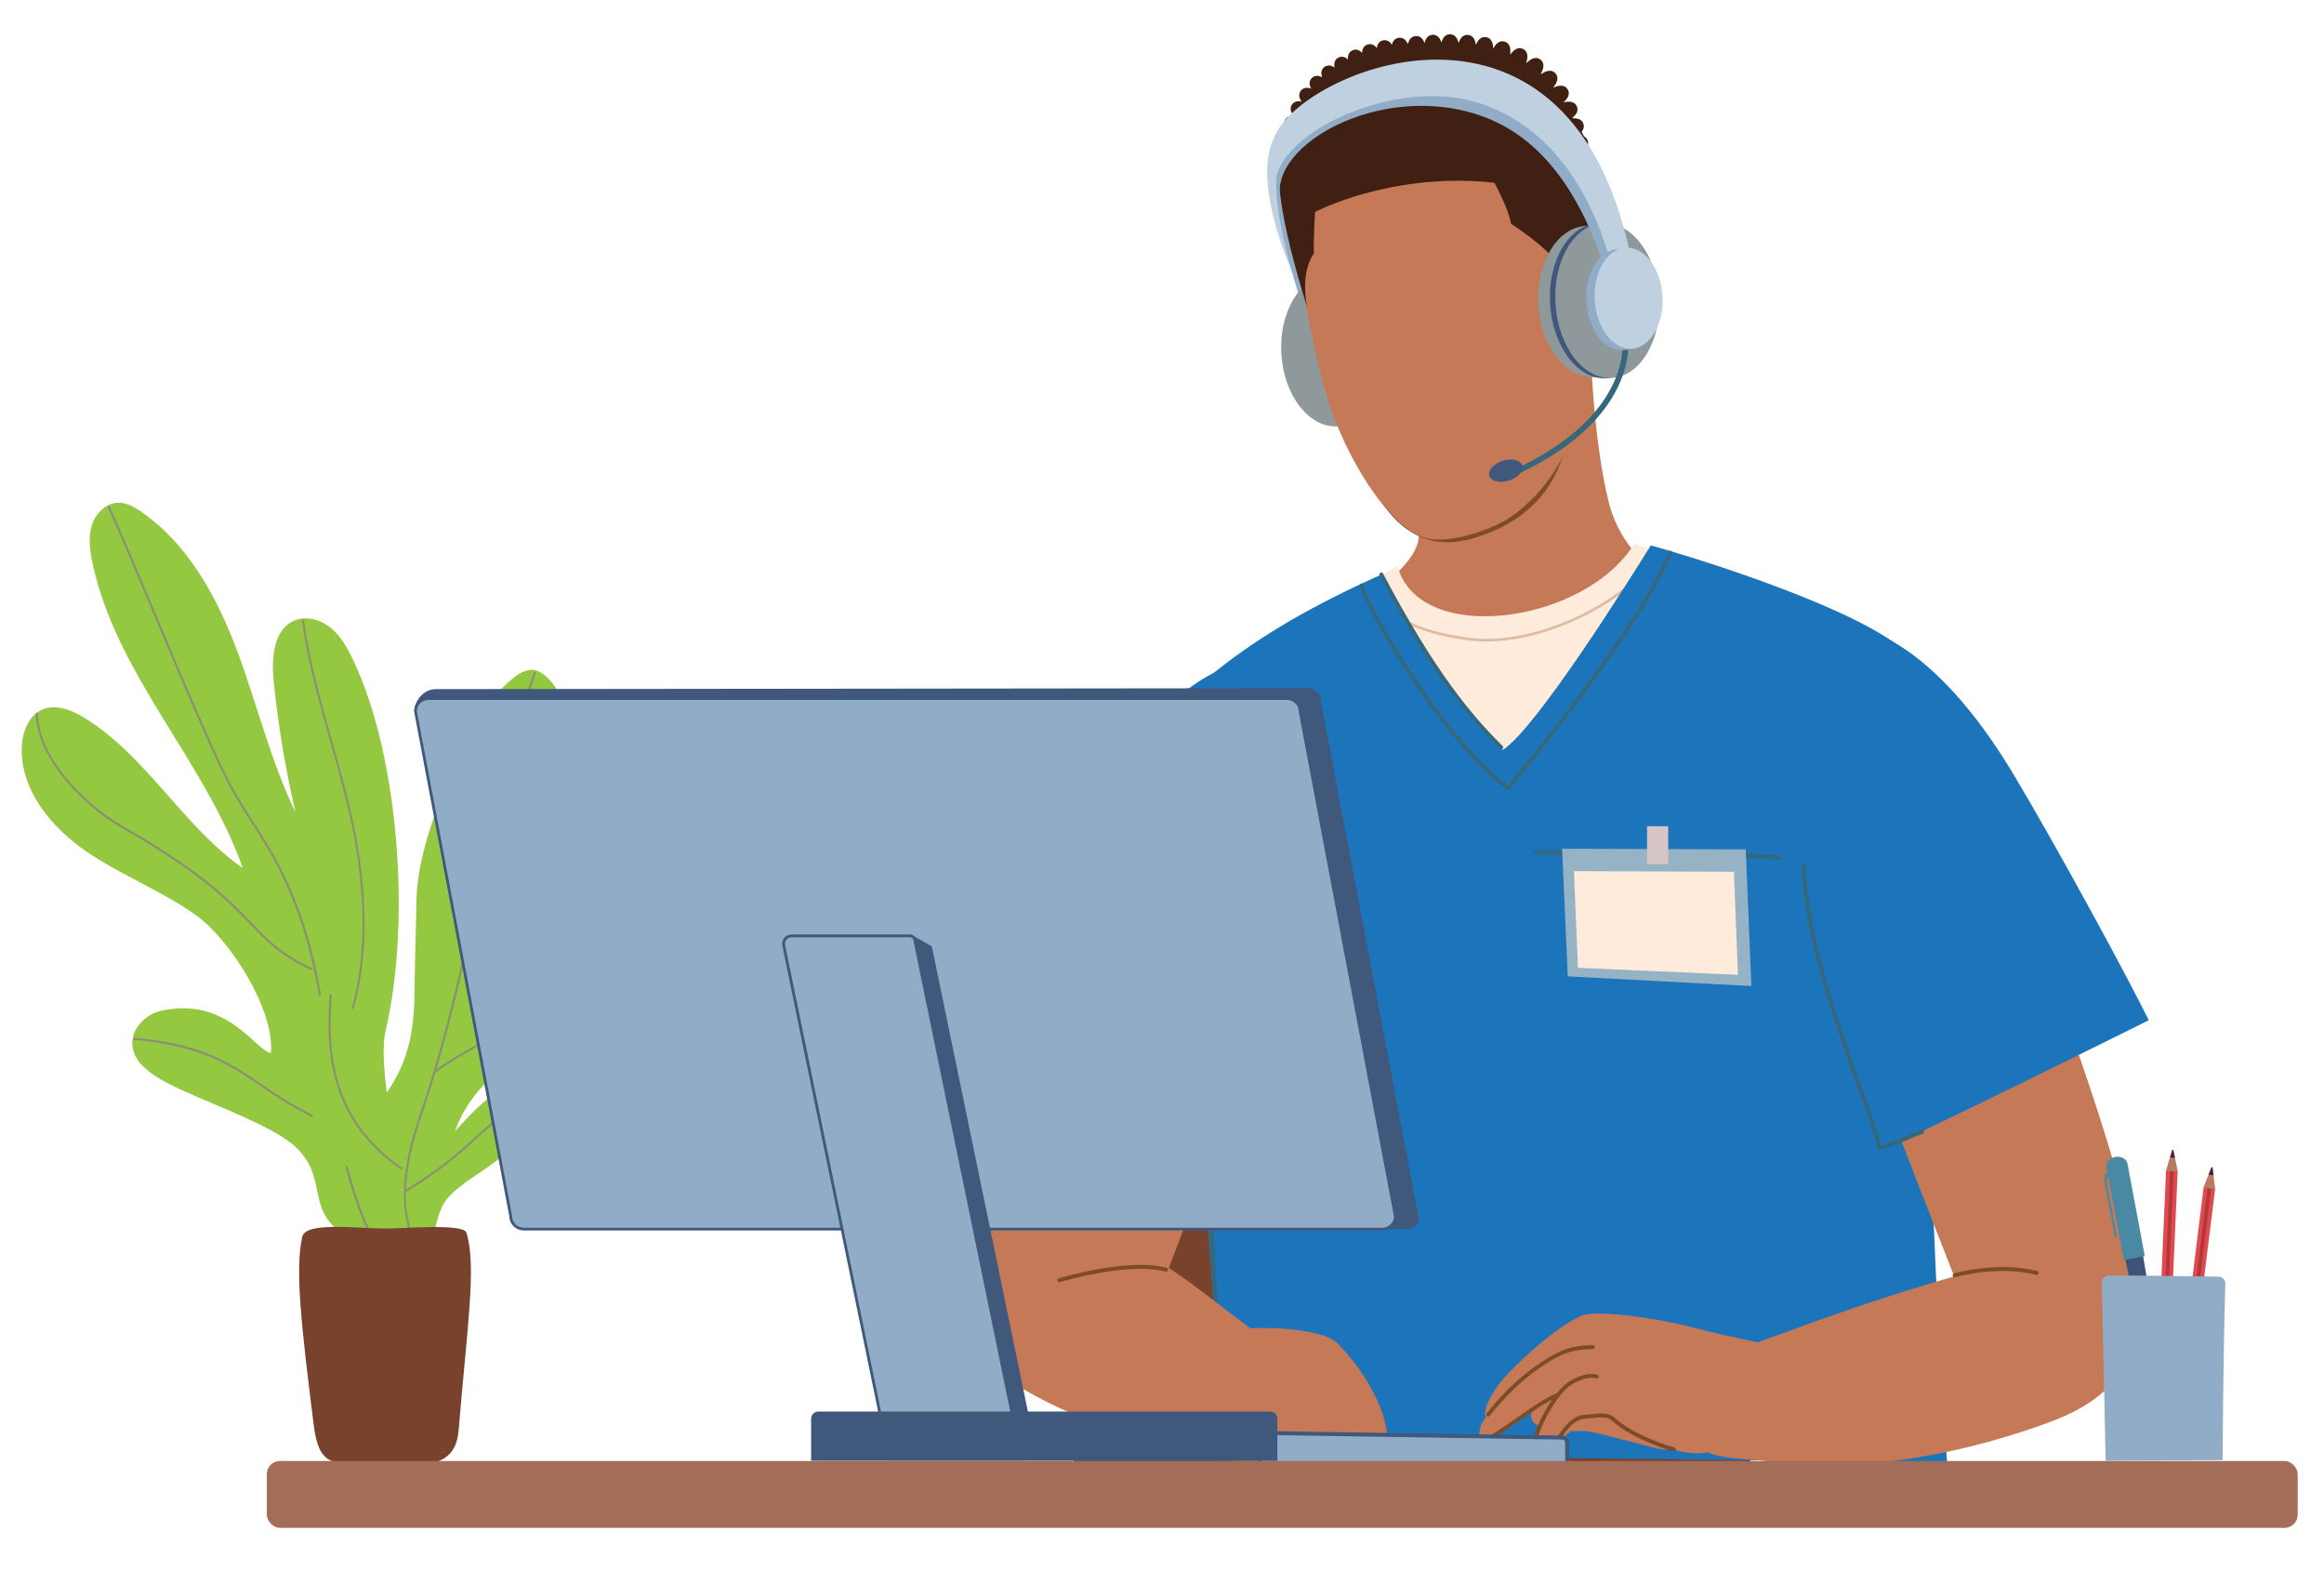
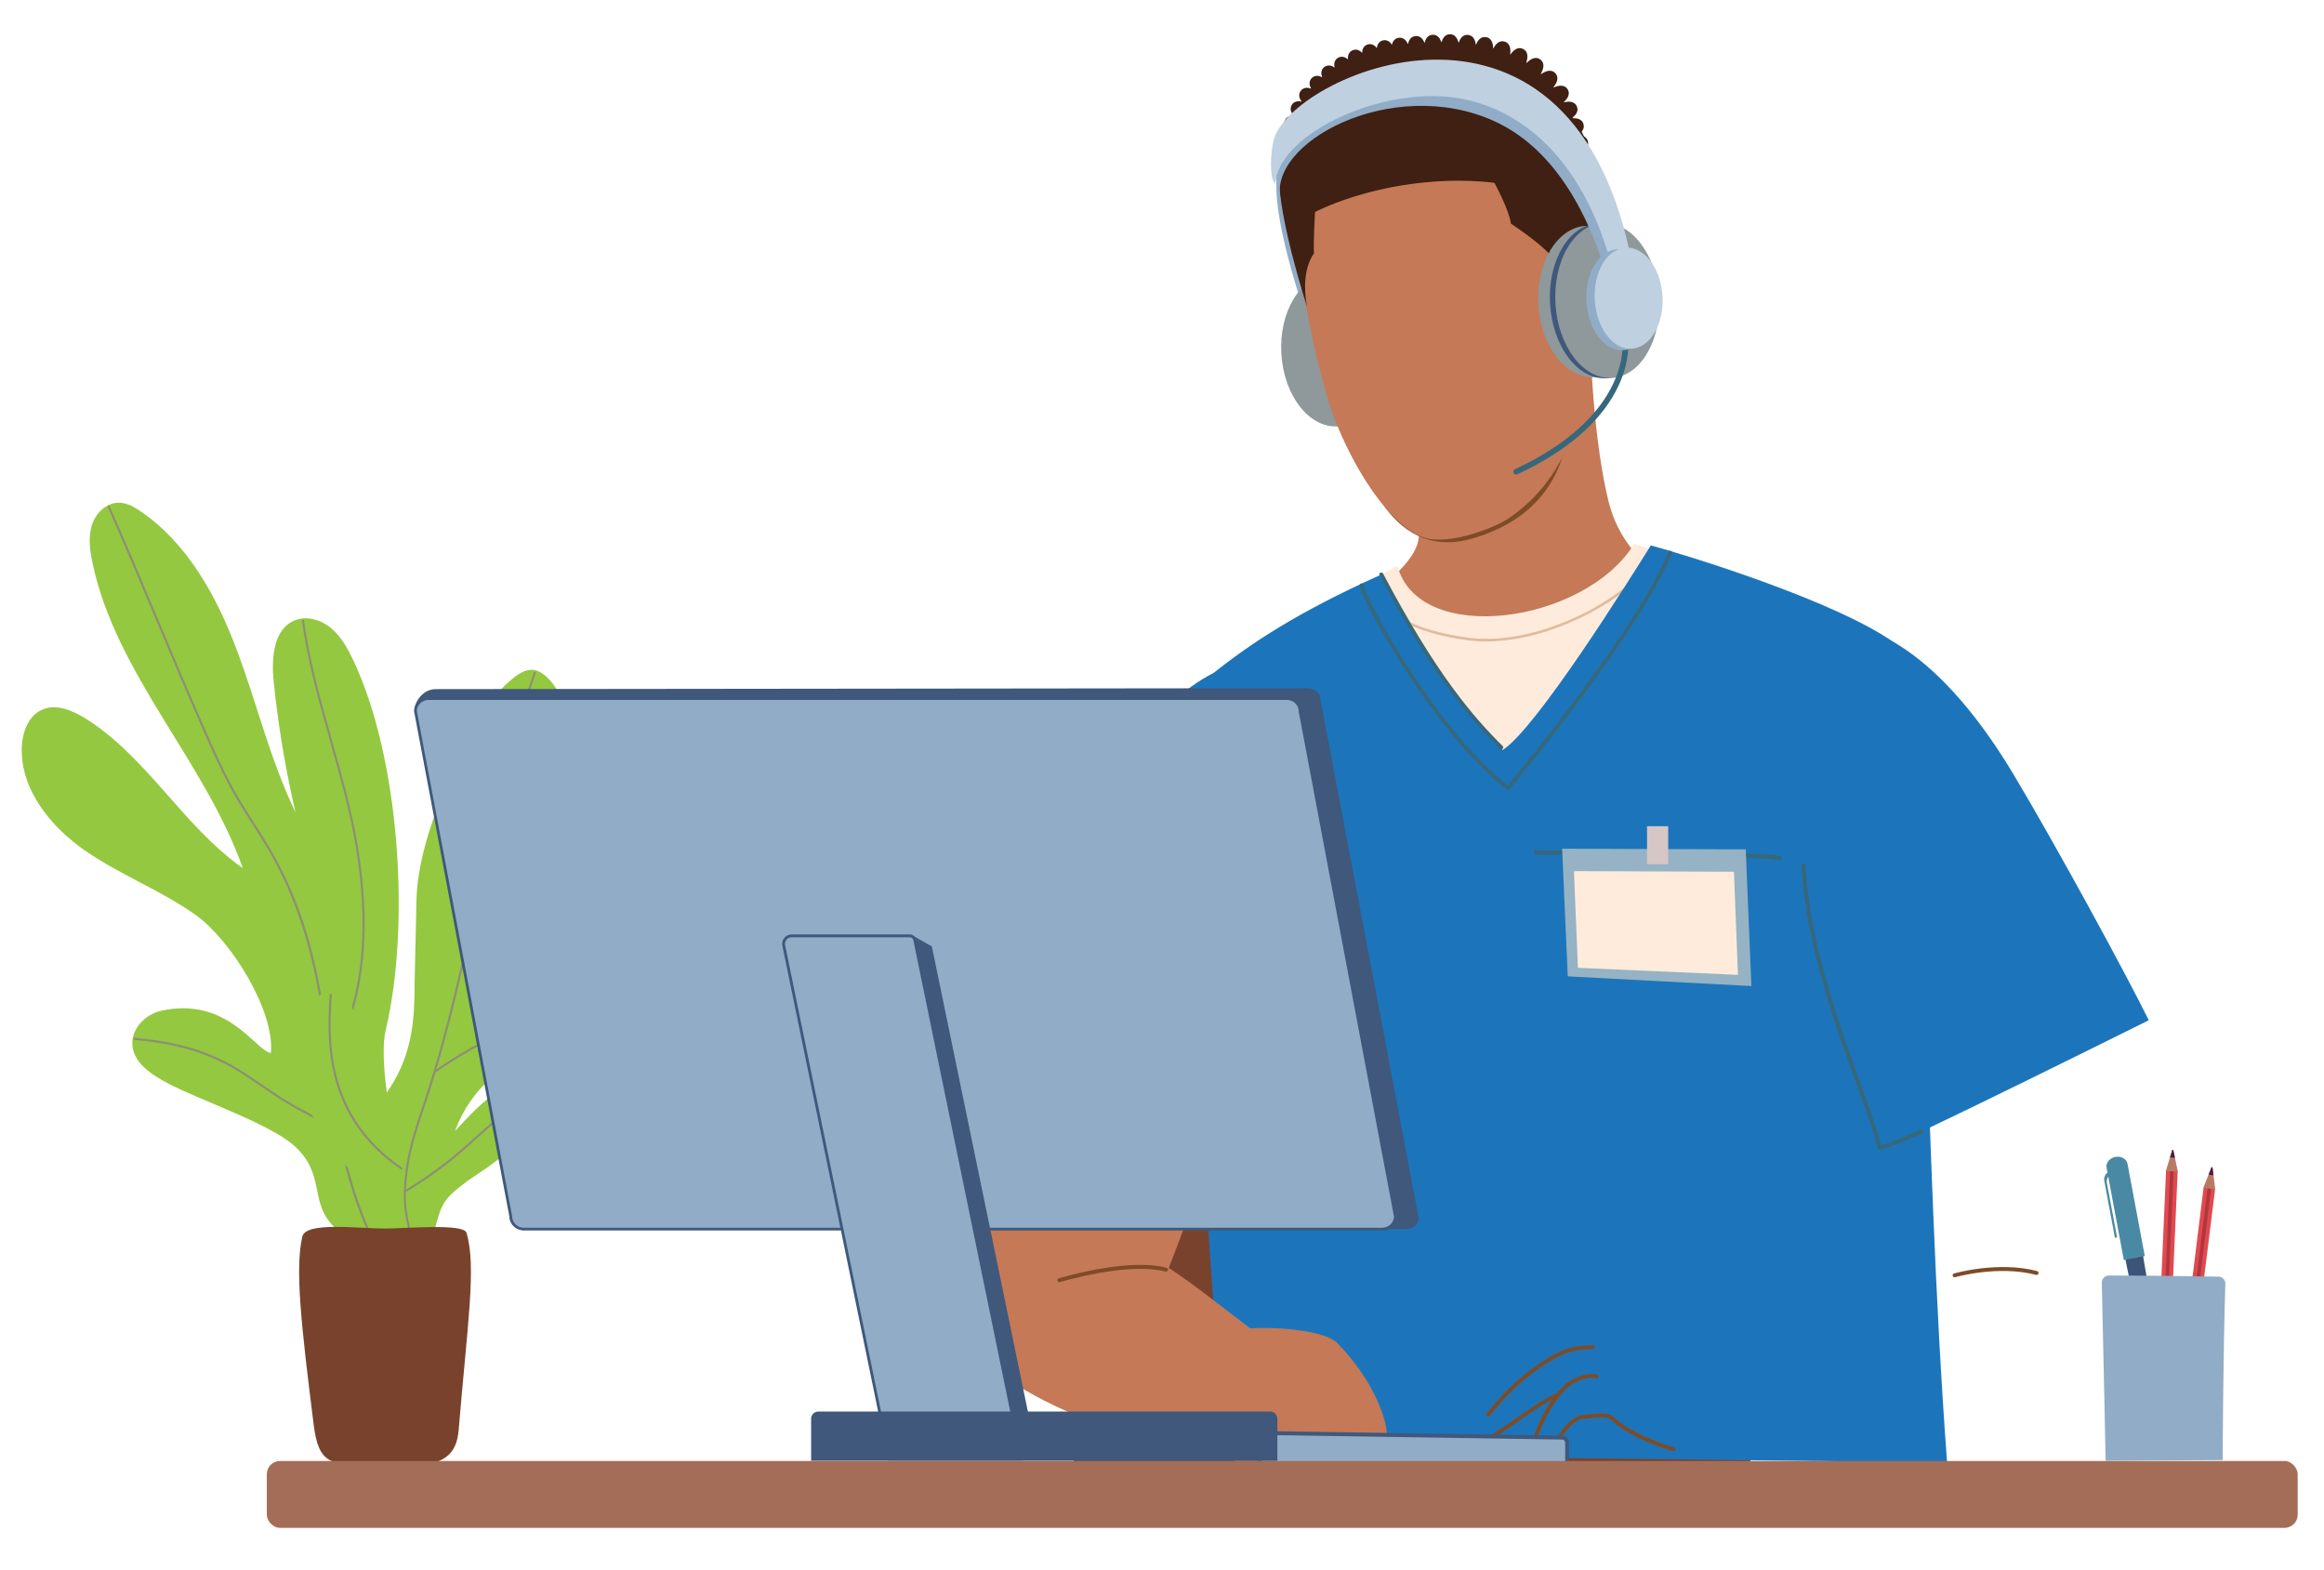
<svg xmlns="http://www.w3.org/2000/svg" id="Layer" version="1.1" viewBox="0 0 3957.9 2673.7">
  <defs>
    <style>
      .cls-1 {
        fill: #b0373d;
      }

      .cls-1, .cls-2, .cls-3, .cls-4, .cls-5, .cls-6, .cls-7, .cls-8, .cls-9, .cls-10, .cls-11, .cls-12, .cls-13, .cls-14, .cls-15, .cls-16, .cls-17, .cls-18, .cls-19, .cls-20, .cls-21, .cls-22, .cls-23, .cls-24, .cls-25, .cls-26, .cls-27, .cls-28, .cls-29, .cls-30 {
        stroke-width: 0px;
      }

      .cls-2, .cls-4 {
        fill: #7d4c27;
      }

      .cls-2, .cls-13, .cls-31, .cls-29 {
        display: none;
      }

      .cls-3 {
        fill: #79422d;
      }

      .cls-5, .cls-32 {
        fill: #a73339;
      }

      .cls-33 {
        clip-path: url(#clippath);
      }

      .cls-6 {
        fill: #1c75bb;
      }

      .cls-7 {
        fill: #35687c;
      }

      .cls-8 {
        fill: #dfbca0;
      }

      .cls-9 {
        fill: #f37160;
      }

      .cls-10 {
        fill: #4a89a3;
      }

      .cls-11 {
        fill: #4b1f3e;
      }

      .cls-12 {
        fill: #95b3c4;
      }

      .cls-13 {
        fill: #fdf4f1;
      }

      .cls-14 {
        fill: #94c840;
      }

      .cls-15 {
        fill: #a46d57;
      }

      .cls-16 {
        fill: #d6c6c6;
      }

      .cls-17 {
        fill: #231f20;
      }

      .cls-18 {
        fill: #8f989b;
      }

      .cls-19 {
        fill: #c57956;
      }

      .cls-20, .cls-29 {
        fill: #3f2012;
      }

      .cls-21 {
        fill: #8d8e76;
      }

      .cls-22 {
        fill: #bfd0e1;
      }

      .cls-23 {
        fill: #91acc6;
      }

      .cls-24 {
        fill: #b87a62;
      }

      .cls-25 {
        fill: #3c5477;
      }

      .cls-26 {
        fill: #fff;
      }

      .cls-27 {
        fill: #3f587c;
      }

      .cls-28 {
        fill: #e1494f;
      }

      .cls-30 {
        fill: #ffebdc;
      }
    </style>
    <clipPath id="clippath">
      <path class="cls-5" d="M2388.3,775.8c12.8,5.3,33,50.8,73.2,45.6,38.8-4.9,62.9-70.9,77.2-85.3-27.6,12.4-83.2,23.7-105.8,24.3-33.5.8-38.2,11.9-44.6,15.4Z" />
    </clipPath>
  </defs>
  <rect class="cls-13" x="-230.7" y="-328.2" width="5000" height="3600" />
  <g>
    <path class="cls-3" d="M2975.8,2501.6h-1147.1v-1147.1h1109.1c76.2,0,138,61.8,138,138-4.9,377.1-3.4,763.3-100,1009.1Z" />
    <g>
      <g>
        <path class="cls-14" d="M694.6,2091.6c12.3-3.9-56.9-256.5-37.8-336.8,42.6-179.5,23.9-462.4-54.7-629.3-9.6-20.3-20.5-40.7-37.6-55.2-17.1-14.5-41.7-22.1-62.5-13.7-36.7,14.9-40,65-35.9,104.4,7.7,74.8,20.1,149.1,37.1,222.3-42.6-87.7-65.2-183.7-99.4-275-34.2-91.3-83.3-181.7-163.7-237-11.4-7.9-24.2-15.2-38.1-15.1-21.2,0-39.1,17.9-45.5,38.1-6.4,20.2-3.6,42.1.7,62.8,39.4,190.4,191.4,338.1,256.3,521.4-101.7-71.2-163.6-190.4-269.2-255.6-22-13.5-49.4-24.7-72.9-14.1-23.1,10.4-33.3,38.2-34.3,63.5-2.8,72.4,49.5,136.3,109.2,177.4,59.7,41.1,128.9,67.1,187.8,109.3,58.9,42.3,134.3,162.5,127.2,234.6-27-5.1-74-96.9-186.8-72.1-26.4,5.8-50.2,29.7-49.2,56.7,1.1,31.6,32.7,52.1,60.6,66.9,52.2,27.8,174.4,68.9,216,107,53.5,48.9,23.7,96.3,68,138.3,27.9,13.4,85,26.8,124.9,1Z" />
        <path class="cls-21" d="M628.7,2102.8l3.3-1.5c-46-102-57-192.9-68.6-289.1-9.2-76.3-18.7-155.1-47-241.4-14.3-43.6-33.3-85.9-56.5-125.6-8.9-15.2-18.5-30.2-27.8-44.8-10.6-16.7-21.7-33.9-31.5-51.3-18.4-32.4-33.7-67-48.5-100.5-29.8-67.3-56.8-131.6-82.9-193.8-26.1-62.2-53.1-126.5-82.9-193.8l-3.3,1.4c29.8,67.3,56.8,131.6,82.9,193.8,26.1,62.2,53.1,126.5,82.9,193.8,14.9,33.6,30.2,68.3,48.7,100.9,9.9,17.5,21,34.8,31.6,51.5,9.3,14.5,18.9,29.5,27.7,44.6,23,39.5,41.9,81.5,56.1,124.9,28.2,86,37.7,164.6,46.8,240.7,11.6,96.5,22.6,187.7,68.9,290.2Z" />
-         <path class="cls-21" d="M530.9,1652.6l1.5-3.2c-53.4-25.2-75.5-48.2-103.5-77.4-37.1-38.7-83.2-86.9-220.6-165.6-33.8-19.4-69.6-50-95.6-81.7-21.9-26.8-48-67.6-48-110.5h-3.6c0,43.9,26.5,85.6,48.8,112.8,26.7,32.6,61.9,62.7,96.6,82.6,136.9,78.5,182.9,126.5,219.8,165,28.2,29.5,50.5,52.8,104.5,78.2Z" />
        <path class="cls-21" d="M572.7,1935.1l2.8-2.2c-15.2-18.7-36.8-30.8-59.5-42.5-26.4-13.6-48-28.4-68.8-42.7-52.7-36.1-102.4-70.2-219.3-80.3l-.3,3.6c116,10,165.3,43.8,217.6,79.7,21,14.4,42.6,29.2,69.2,42.9,22.3,11.5,43.6,23.4,58.4,41.6Z" />
        <path class="cls-21" d="M558.6,1817.2c59.2-94.4,76.4-220.5,51-374.8-9.8-59.4-27.2-121.3-44.1-181.1-19.2-68-39.1-138.3-47.9-206l-3.5.5c8.9,67.9,28.8,138.4,48,206.5,16.9,59.7,34.3,121.4,44,180.7,25.2,153.4,8.2,278.7-50.5,372.3l3,1.9Z" />
        <path class="cls-14" d="M658.1,2102.2c-14.7-84.4-94.1-122.5-126.1-201.9-24.7-61.2-35.8-207.4,30.9-210.4,58.1-2.6,58.2,137.8,77,194.8,49-56.3,65.1-114,65.9-188.6.5-47.4,2.6-110.8,3.3-158.2,1-65.6,22.6-129.1,46.1-190.3,27-70.3,58.9-142.1,116.4-190.7,10.8-9.1,24-17.8,38-15.9,21.3,2.8,79.2,52.2,59.4,198.6-31.3,230.7-106.9,242.2-146.6,355.1,27.9-4.4,118.4-118.3,159.2-133.4,62.8-23.3,104.2,57,63.9,128.1-50.9,89.9-214.5,86.6-270.3,236.2-2.2,5.9,81.9-101.7,118.3-72.4,71.6,57.6-79.9,145-97.2,158-42.8,32.4-43.9,37.2-57.6,89.1-21.8,13.2-49.5,12-80.7,1.9Z" />
        <g>
          <path class="cls-21" d="M699.1,2107.8l3.4-1c-12.9-46.1-14.4-73.8-6.6-123.2,5.1-32.8,15.9-64.9,26.3-96,1.8-5.5,3.6-10.9,5.4-16.4,37.8-114.9,63.7-235.2,88.8-351.6,26.8-124.1,54.4-252.5,96.5-374.4l-3.4-1.2c-42.2,122.1-69.9,250.5-96.6,374.8-25.1,116.3-51,236.5-88.7,351.3-1.8,5.4-3.6,10.9-5.4,16.3-10.4,31.2-21.2,63.5-26.4,96.6-7.8,50-6.3,78,6.7,124.7Z" />
          <path class="cls-21" d="M743.3,1825.6c25.4-18.5,54.7-34.9,85.7-52.3,40.8-22.9,83-46.6,120.4-77.2,42.5-34.9,71.8-73.6,89.6-118.4l-3.3-1.3c-17.6,44.2-46.5,82.5-88.5,117-37.1,30.4-79.2,54-119.9,76.9-31.1,17.4-60.5,33.9-86,52.5l2.1,2.9Z" />
          <path class="cls-21" d="M691.4,2030.3c40.2-24.5,75-50.1,106.3-78.5,2.6-2.3,5.3-4.8,8.2-7.4,30.9-28,77.6-70.4,99.5-73.1l-.4-3.5c-23,2.8-68.4,44-101.5,74-2.9,2.6-5.6,5.1-8.2,7.4-31.2,28.2-65.8,53.7-105.8,78.1l1.9,3Z" />
          <path class="cls-21" d="M683.9,1992.5l2-3c-30.7-20.9-56-45.5-75-73.1-16.4-23.8-28.7-50.5-36.6-79.4-14-51.6-12.1-101.2-9.2-143.7l-3.6-.2c-2.9,42.8-4.8,92.7,9.3,144.8,8,29.3,20.4,56.4,37.1,80.5,19.3,28,44.9,52.8,75.9,74Z" />
        </g>
        <path class="cls-3" d="M780.9,2437.1c-5.8,70.4-72.3,58.1-145.3,58.1-73,0-92.9-.7-101.5-69.5-21.2-169.4-31.8-264-19.3-319.4,5.9-26,93.3-13.9,142-13.9,33.2,0,132.7-9.1,137.6,7.1,17.5,57.5,1.4,157.7-13.4,337.6Z" />
      </g>
      <path class="cls-19" d="M2709.2,560.9c-1.9,41.2,5.6,194.2,30.4,293.8,31.8,127.4,161.2,164.9,191.9,175.9-45,90.8-219.1,485.4-433.3,509.8-240.1,27.4-162.8-447.8-189.8-514.1,20.7-8.6,97.9-59.7,107-105.5,10.8-54.1-1.6-228.5,0-295.5,35.7-115.4,295.8-111.9,293.7-64.5Z" />
      <g>
-         <path class="cls-22" d="M2187.2,209.1c-15.6,17.8-26.2,36.9-28.8,71-3,39.4,9.2,110.9,46.3,192,0,0,5.7,3.9,7.7-33.6,3-56.9-18.9-172.5,20.4-235.7,16.2-26.1-24.7-17.7-45.7,6.2Z" />
        <path class="cls-23" d="M2202.5,246c-14.2,16.2-65.7,25.4,17.1,280.5l19.7-31.8s-25.6-235.6-18.5-261c3.4-12.1-18.3,12.4-18.3,12.4Z" />
        <ellipse class="cls-18" cx="2270.5" cy="597.7" rx="88.5" ry="129.1" transform="translate(-31.4 135.3) rotate(-3.4)" />
        <path class="cls-20" d="M2689.3,216.3c29.3,51.5,51.9,132.1,35.8,289.7-27.7,7.1-415.4,115.4-424.9,92.1-90.2-219.3-74.9-312.4-22.5-390.5,42.6-63.4,313.9-66.3,313.9-66.3,0,0,70.6,27.2,97.7,74.9Z" />
        <path class="cls-4" d="M2666.7,676.6c8.6,28.1,20,189.5-160,240.8-144.2,41.1-198.3-135.1-203-214.7-4.7-79.6,329.4-136.1,363-26.1Z" />
        <path class="cls-19" d="M2568.2,183.2c-313.8-3.7-361.8,118.3-358.3,218,3,84.8,35.5,239,62.4,310.5,31.3,83,94.1,185,152.6,203.8,43.9,14.1,121.8-17.2,145-33,142.3-97.1,129.7-276.5,134.2-322.7-4.6-103.3,22.3-313.9-136-376.6Z" />
        <path class="cls-19" d="M2759.7,474.5c4.8,39.3-8,140.9-56.2,149.8-16.7,3.1-24.1,22.8-29-16.5-4.8-39.3,1.9-94.3,16-127.5,19.1-45.1,64.3-45.1,69.2-5.8Z" />
        <path class="cls-29" d="M2564.3,495.8s-24.4-15.4-57.3-11.4c-45.8,5.6-55.8,32.2-61.6,28.5-5.3-3.4-9.2-13.4,8-29.2,20.6-18.9,69-34.9,106-15.1,14.9,8,13.9,28.2,4.8,27.3Z" />
        <path class="cls-2" d="M2417.9,714.9c-10.1,0-20.8-2.4-26.5-11.9-6.9-11.5-6.9-22.4-6.8-34,0-5.3,0-10.7-.6-16.6-3.8-37.8-8.2-63.2-8.3-63.4-.3-1.5.7-2.9,2.2-3.2,1.5-.3,2.9.7,3.2,2.2,0,.3,4.5,25.8,8.3,63.8.6,6.2.6,11.8.6,17.2,0,11.3,0,21,6.1,31.1,7.7,12.8,28.9,9.2,39.1,7.4,3.4-.6,5.1-.9,6.3-.7,1.5.1,2.6,1.5,2.5,3-.1,1.5-1.5,2.6-3,2.5-.6,0-2.8.3-4.8.7-4.6.8-11.3,1.9-18.2,1.9Z" />
        <path class="cls-2" d="M2452.1,864.2c-.6,0-1.2,0-1.8,0-1.5,0-2.7-1.3-2.7-2.8,0-1.5,1.2-2.7,2.8-2.7,15.3.2,26.1-2.6,32.4-5.1,6.9-2.7,10.2-5.4,10.2-5.4,1.1-1,2.9-.8,3.8.3,1,1.1.8,2.9-.3,3.8-.6.5-14.2,11.8-44.4,11.8Z" />
        <path class="cls-29" d="M2232.1,559s15.6-19,43.3-23.4c30.9-4.9,48.9,10.2,52.7,5.8,3.5-4,5.7-17.2-12.6-24.8-39.4-16.3-67.6,1.2-86.7,18.2-11.3,10-2.5,26.4,3.3,24.2Z" />
        <path class="cls-29" d="M2541.2,543.3c-23.5-9.3-57-16.6-77.9,16.1-1.4,2.2.6,7,3.6,2.6,3.3-4.9,9.9-11.3,19.5-15.6-3.2,3.9-4.9,9.2-4.3,14.9,1.1,10.6,9.6,18.4,19.1,17.4s16.3-10.3,15.2-20.9c-.7-7.2-5-13.2-10.6-15.9,9.3-.4,20.1,1.4,32.3,6.7,5.3,2.3,8.9-2.9,3-5.2Z" />
        <path class="cls-29" d="M2324.3,593.4c-48.2-28.1-68.3,6.6-71.6,12.5-1.4,3.4,1,3.9,3.5.6,4.2-5.8,9.2-10.4,15.1-13.4-2.7,3.7-4.1,8.6-3.6,13.8,1.1,10.4,9.5,18.1,18.8,17.1,9.3-1,16-10.2,15-20.6-.7-6.4-4.1-11.7-8.8-14.7,8.7.4,18.5,3,29.2,8.1,4.5,2.1,4.4-2.2,2.3-3.4Z" />
        <path class="cls-20" d="M2247,302.5c-5.9-3.8-11,120.1-9.2,128.8-16.7,24.1-17.9,59.4-12,90.7,0,0-48.3-148.4-47.9-225,15.5-31.5,69.8-18.7,69,5.5Z" />
        <path class="cls-20" d="M2704.5,241.3c-2.1-9.9-12.1-11.2-18.3-11.4,5.2-3.1,13.5-9.1,10.5-18.8-3.2-10.2-14.4-10-20.4-9.5,4.7-3.4,13.5-10.6,9.1-20.5-4.7-10.5-17.1-8-22.6-6.7,0,0,0,0,0,0,3.9-3.8,13.1-12.6,6.9-22.4-6.3-9.9-18.4-5.2-23.6-3.2-.3.1-.6.2-.9.3.2-.3.5-.6.7-1,3.3-4.4,10.9-14.6,3-23.3-7.9-8.7-19-2-23.7.9-.4.3-.9.5-1.4.8.3-.5.5-1.1.8-1.6,2.4-4.9,8.1-16.5-1.3-23.5-9.4-7.1-19,1.6-23.1,5.3-.3.3-.7.6-1.1,1,.1-.5.3-1,.4-1.4,1.5-5.3,4.9-17.7-5.6-22.9-10.5-5.2-18.3,5-21.7,9.3-.1.1-.2.3-.3.4,0-.2,0-.3,0-.5.6-5.5,1.9-18.2-9.3-21.7-10.6-3.3-16.8,6.8-19.6,11.9-.2-5.8-1.1-17.6-12-19.5-10.2-1.8-15.1,7.4-17.4,13-1-6-3.5-16.1-13.7-16.9-9.7-.7-13.8,7.8-15.8,13.6-1.6-5.9-5.1-14.7-14.7-14.7h0c-9.2,0-12.8,8-14.5,13.9-2-5.8-6-13.5-15.2-13-8.8.5-12.1,8-13.6,13.9-2.3-5.7-6.6-12.5-15.4-11.7-8.5.8-11.6,7.8-12.9,13.7-2.5-5.5-6.9-11.7-15.4-10.8-2.9.3-9.8,2.2-11.9,12-5.1-8.7-12.3-8.2-15.1-7.6-2.8.6-9.5,3.1-10.6,13.2-6-8.2-13.1-7-15.8-6.1-2.8.9-9.2,4.1-9.2,14.3h0c0,0,0,0,0,0-6.9-7.6-13.8-5.6-16.5-4.4-2.7,1.2-8.7,5.1-7.6,15.2,0,.1,0,.2,0,.3,0,0-.2-.1-.2-.2-7.7-6.8-14.3-4-16.9-2.5-2.5,1.5-8.1,6.1-5.8,16,0,.2,0,.4.1.6-.2-.1-.4-.3-.5-.4-8.7-6-15.2-1.9-17.1-.5-1.8,1.4-7.4,6.7-3.8,16.6.1.3.2.6.4.9-.3-.2-.6-.3-.9-.5-9.4-4.8-15.4.1-17,1.7-1.6,1.6-6.5,7.7-1.6,17,.2.4.4.8.7,1.2-.4-.2-.9-.3-1.3-.5-10-3.5-15.2,2.3-16.6,4.1-1.4,1.8-5.4,8.5.8,17.1.3.4.6.8,1,1.3-.6-.1-1.1-.3-1.6-.3-10.4-2-14.8,4.5-15.8,6.5-1.1,2-4.1,9.2,3.3,16.8.4.4.8.8,1.2,1.2-.6,0-1.2,0-1.7-.1-10.6-.4-13.9,6.6-14.7,8.8-.8,2.2-2.6,9.7,5.8,16.1.4.3.8.6,1.3.9-.6,0-1.1,0-1.6.1-10.5,1.1-12.8,8.6-13.3,10.8-.5,2.2-1.2,10,8,15.1.3.2.7.4,1.1.6-.4,0-.8.2-1.2.3-10.2,2.6-11.5,10.3-11.6,12.5-.1,2.3.2,10,10,13.8.2,0,.5.2.7.3-.2,0-.4.2-.7.3-9.5,3.8-10.1,11-10,13.9.1,2.3,1.4,9.9,11.6,12.5,0,0,.1,0,.2,0,0,0-.1,0-.2,0-9,4.8-8.8,12-8.3,14.9.5,2.8,2.6,9.2,11.8,10.9.3,19.3,2.4,40.2,6.7,63,4.4-27.7,249.7-142.3,478-47.1-2.2-28-6.2-52.8-11.4-74.9,3-1.2,6.1-2.4,8.7-3.4,6-2.3,12.2-4.7,17-6.9,4.9-2.2,16.4-7.4,14-18.6Z" />
        <path class="cls-20" d="M2490.1,217.5s76.7,118.2,83.1,163.3c32,21.9,70.5,49.5,77.8,70.1,19.3,54.5,41.9,108,47.5,141.2,0,0,21.4-175.6-11.5-306.2-26.9-106.8-205.4-91.3-196.9-68.5Z" />
        <g class="cls-31">
          <path class="cls-32" d="M2388.3,775.8c12.8,5.3,33,50.8,73.2,45.6,38.8-4.9,62.9-70.9,77.2-85.3-27.6,12.4-83.2,23.7-105.8,24.3-33.5.8-38.2,11.9-44.6,15.4Z" />
          <g class="cls-33">
            <path class="cls-9" d="M2539.4,813.8c-59.9,10.1-106.2,14.4-103.9,2.3,5.7-29.5,88.8-37.1,122.9-27.2,44.9,13.1-.8,21.8-19,24.9Z" />
            <path class="cls-26" d="M2488.7,758.9c-78.6,28.4-97,11.9-82.6-13.5,7.9-13.9,61.8-34.2,95.9-24.3,44.9,13.1,4.1,31.5-13.3,37.7Z" />
          </g>
        </g>
        <g>
          <ellipse class="cls-18" cx="2708.2" cy="514" rx="88.5" ry="129.1" transform="translate(-25.7 161.1) rotate(-3.4)" />
          <ellipse class="cls-27" cx="2728.2" cy="512.8" rx="88.5" ry="132.1" transform="translate(-25.6 162.3) rotate(-3.4)" />
          <ellipse class="cls-18" cx="2737.3" cy="512.3" rx="88.5" ry="132.1" transform="translate(-25.5 162.8) rotate(-3.4)" />
          <path class="cls-23" d="M2750.2,521.2c-40.1-170-112.6-272.9-205.9-315.1-174-78.6-390.4,38.1-362.5,137,0,0-20-55.7-5.2-109.1,25.4-92.1,501.1-306.4,596.9,234.6l-23.2,52.6Z" />
          <path class="cls-22" d="M2757.6,511.6c-38.1-211.9-144.9-316.1-260.7-341.9-133.9-29.8-318.8,56.4-325.1,142.7-9.9-3.6-8.8-56.3-1.5-77.8,38-112.8,513.7-316.6,611.1,224.3l-23.8,52.6Z" />
-           <path class="cls-7" d="M2582.1,808.2c-1.8,0-3.5-1-4.3-2.8-1.1-2.4,0-5.2,2.3-6.3,46-21.4,84.2-46.2,113.6-73.9,23.4-22,41.4-45.9,53.3-70.9,20.3-42.5,16.1-74,16.1-74.3-.4-2.6,1.4-5,4.1-5.4,2.6-.4,5,1.4,5.4,4,0,.4,1.2,8.8-.2,22.8-1.3,12.8-5.3,32.9-16.3,56.3-12.4,26.2-31,51.1-55.3,74-30.2,28.5-69.4,54.1-116.5,76-.7.3-1.3.4-2,.4Z" />
-           <ellipse class="cls-27" cx="2564.5" cy="803.7" rx="29.5" ry="17.6" transform="translate(-123 811) rotate(-17.6)" />
+           <path class="cls-7" d="M2582.1,808.2c-1.8,0-3.5-1-4.3-2.8-1.1-2.4,0-5.2,2.3-6.3,46-21.4,84.2-46.2,113.6-73.9,23.4-22,41.4-45.9,53.3-70.9,20.3-42.5,16.1-74,16.1-74.3-.4-2.6,1.4-5,4.1-5.4,2.6-.4,5,1.4,5.4,4,0,.4,1.2,8.8-.2,22.8-1.3,12.8-5.3,32.9-16.3,56.3-12.4,26.2-31,51.1-55.3,74-30.2,28.5-69.4,54.1-116.5,76-.7.3-1.3.4-2,.4" />
          <ellipse class="cls-23" cx="2759.4" cy="510.9" rx="57.8" ry="86.2" transform="translate(-25.4 164.1) rotate(-3.4)" />
          <ellipse class="cls-22" cx="2773.6" cy="508.3" rx="57.8" ry="86.2" transform="translate(-25.2 164.9) rotate(-3.4)" />
        </g>
      </g>
      <path class="cls-19" d="M1917.6,2326.3c97.6-183.4,311-848.1,346-996.9-69.8-152.5-304.5,28.7-320.9,67-32.6,76.4-217.2,376.9-283.9,837.8-9.5,70,206,191.5,258.8,92Z" />
      <path class="cls-30" d="M2783.1,926.4c-85,136.4-367.2,174.8-403.2,37.1-85.6,49.3-94.2,53.1-94.2,53.1l-26,455.7,733.3-37.7-32.6-440.1s-149.8-62.2-177.3-68.1Z" />
      <path class="cls-8" d="M2531.5,1092.6c-11,0-21.7-.7-32-2.1-51.1-6.9-118.1-23.4-147.1-62.8-15.6-21.1-12.8-38.8-12.7-39.6.2-1.2,1.3-2,2.5-1.8,1.2.2,2,1.3,1.8,2.5h0c-.9,5.7.4,20.7,12,36.4,28.2,38,93.8,54.1,144,60.8,125.6,17,284.2-75,317.3-141.8.5-1.1,1.9-1.5,3-1,1.1.5,1.5,1.9,1,3-17.2,34.7-65.6,74.7-126.2,104.4-31.4,15.4-64.8,27.2-96.5,34.2-23.4,5.1-45.8,7.7-67,7.7Z" />
      <path class="cls-6" d="M3316,2491c-42-564-32-1160.3-81.9-1390.5-98.5-75.7-372.3-158-422.7-171.6-40.4,64.9-195,311.4-252.1,348.4-42.5-31.7-190.7-239.4-204.7-299.7-146.5,65.6-224.7,118.6-287.8,168.5-103,52.6-172.8,171.2-227.9,279-85.6,167.6-140.5,306.1-166.5,368.5,47.6,23,251.2,179.6,383.6,262.8,9.4,193.1,27.2,301.2,26.4,420l1233.5,14.6Z" />
-       <path class="cls-7" d="M2091.1,2494.2c-1.7,0-3.2-1.2-3.5-2.9-6.9-35.7-21.9-273.4-32.3-478.9-10.7-210-20.6-458.5-16.3-526,.1-2,1.8-3.5,3.8-3.3,2,.1,3.4,1.8,3.3,3.8-4.3,67.2,5.6,315.3,16.3,525.2,12.3,241.4,26.2,446.8,32.2,477.9.4,1.9-.9,3.8-2.8,4.2-.2,0-.5,0-.7,0Z" />
-       <g>
-         <path class="cls-19" d="M3655.9,2227.3c-18.2-207-260.9-881.7-379.4-990.4-144.3-85.4-262.3,62.8-253.9,103.6,15.1,73.3,139.6,412.5,305.5,833.4-116.5,33.2-222.5,71.1-334.6,112.4-34.2-7.7-73.5-15.4-110.9-25.5-31.2-8.4-125-27.3-177.5-22.8-36.4,3.2-140,96.8-160.2,130.4-15.9,26.5-18.2,39.5-13.6,44.4-4.9,6.3-8.4,11.9-9.7,16.6-7.3,25.7,1.2,32.9,35.7,8.5,6-4.2,27.4-18.3,51.6-33.9-.9,3-1.4,6-1.2,8.9.4,7.4,5.9,12.7,14.4,16.3-.3.6-.6,1.2-.9,1.8-14.6,30-10,61.2,13.1,44.5,4-2.9,21.5-22.5,41.4-38.3,6.8.2,13.6.2,20.2.1,16.2-.1,71.4,16.1,97.3,22.2,21.7,5.1,28.4,10,58.6,9.7,14.8,4.5,30.4,6.8,46.8,5.6,3.4-.3,6.7-.6,10.2-1,28.4,12.9,68.4,9.3,105,15.7,49.2,8.7,228.8,23.2,474.9-66.6,43.1-15.7,74.6-34.6,96.6-55.1,44.5-25.9,76.5-74.3,70.7-140.4Z" />
+       <g>
        <g>
          <path class="cls-4" d="M2526,2456.2c-1.6,0-3-1.1-3.3-2.7-.4-1.8.8-3.6,2.6-3.9,11.6-2.3,33.7-17.8,57.1-34.3,23.9-16.8,48.5-34.1,68-42,1.7-.7,3.6.1,4.3,1.8.7,1.7-.1,3.6-1.8,4.3-18.8,7.5-43.1,24.7-66.7,41.2-25,17.6-46.6,32.8-59.7,35.4-.2,0-.4,0-.6,0Z" />
          <path class="cls-4" d="M2534.6,2412.6c-.7,0-1.5-.2-2.1-.7-1.4-1.2-1.7-3.2-.5-4.7.2-.2.5-.6.9-1.1,17.8-23,55.7-66,108.9-96.5,23.7-13.6,42.3-18.4,71.1-18.5h0c1.8,0,3.3,1.5,3.3,3.3,0,1.8-1.5,3.3-3.3,3.3-27.5,0-45.2,4.7-67.8,17.6-52.2,29.9-89.4,72.2-106.9,94.8-.4.6-.8,1-1,1.2-.7.8-1.6,1.2-2.6,1.2Z" />
          <path class="cls-4" d="M2623.4,2485c-5.2,0-9.2-2.8-11.2-4.6-3.4-3-4.6-8.5-3.8-16.7,3.3-30.2,36.9-95.9,66.9-112.6,17.9-10,31.7-13.1,44.8-10,1.8.4,2.9,2.2,2.5,4-.4,1.8-2.2,2.9-4,2.5-11.3-2.7-23.6.2-40,9.3-12.3,6.9-27.2,24.6-40.7,48.5-12.3,21.7-21.2,44.9-22.8,59-.9,7.9.8,10.3,1.6,11,5.1,4.6,10.6,3.8,16.7-2.5,5.8-5.9,11.1-13.9,16.7-22.4,12.5-18.8,26.7-40.1,50.3-41.1,2.6-.1,5.9-.5,9.3-.8,13.4-1.4,30.2-3.2,39,5.1,32.8,30.9,96.9,50.3,101.8,51.2,1.3,0,2.6.8,3.1,2.2.6,1.7-.2,3.6-1.9,4.3-1,.4-1.9.7-14.2-3.3-6.2-2-16.1-5.5-27.9-10.4-19.7-8.3-47.1-21.7-65.5-39.1-6.6-6.2-22.3-4.5-33.7-3.3-3.6.4-6.9.7-9.8.9-20.3.8-32.9,19.8-45.1,38.2-5.8,8.7-11.3,16.9-17.5,23.3-5.4,5.6-10.4,7.4-14.6,7.4ZM2849.3,2465.2s0,0,0,0c0,0,0,0,0,0ZM2849.3,2465.1s0,0,0,0c0,0,0,0,0,0Z" />
        </g>
      </g>
      <path class="cls-4" d="M3328.8,2175.4c-1.4,0-2.8-.9-3.2-2.4-.5-1.8.5-3.6,2.3-4.1.7-.2,74.7-21.5,141.4-4.1,1.8.5,2.8,2.3,2.4,4.1-.5,1.8-2.3,2.9-4.1,2.4-64.9-16.9-137.1,3.8-137.8,4-.3,0-.6.1-.9.1Z" />
      <path class="cls-19" d="M2277.1,2287.1c-19.5-19.5-93.5-27.8-148-24.7-112.5-85-213-177.1-332.1-161.4-158.1,55.9-155.4,181.5-126.6,211.6,27.8,29,158.1,127.3,390.9,156.2,19.7,13.9,47.4,21.8,71.5,28.3,56.9,15.2,142.2-18.7,164-15.3,28.4,4.4,52,16.7,63.4-17.5,11.4-34.2-21.9-115.9-83.1-177.1Z" />
      <path class="cls-7" d="M2568.3,1345.7c-.7,0-1.4-.2-2-.7-36.6-28.1-95.8-85.6-170.1-199.5-47.2-72.3-78.8-134.9-80.7-148-.3-1.8,1-3.5,2.8-3.8,1.8-.3,3.5,1,3.8,2.8,1.8,12.2,33.7,74.8,79.6,145.3,72.1,110.6,129.7,167.4,166,195.9,10.6-12.8,60.7-73.6,115.6-147,81.3-108.7,135.9-195.4,158-250.6.7-1.7,2.6-2.5,4.3-1.8,1.7.7,2.5,2.6,1.8,4.3-15.6,38.9-55.7,114.2-158.8,252.1-61.6,82.4-117.2,149.1-117.8,149.7-.7.8-1.6,1.2-2.5,1.2Z" />
      <path class="cls-7" d="M2556.8,1276.4c-.8,0-1.7-.3-2.3-1-90.6-89.4-154.4-199.5-205-295.5-.9-1.6-.2-3.6,1.4-4.5,1.6-.9,3.6-.2,4.5,1.4,89.6,170.2,153.3,244,203.7,293.8,1.3,1.3,1.3,3.4,0,4.7-.6.7-1.5,1-2.4,1Z" />
      <path class="cls-6" d="M3659.5,1737.7c-38.2-77.7-156-294.4-229.8-417.9-137.6-230.4-270.1-271.9-327.2-250.4-234.3,87.8-5.8,893.8-10.1,936.7,29.3-.4,486.6-228.7,567-268.4Z" />
      <path class="cls-7" d="M3201,1958.3c-1.7,0-3.2-1.2-3.5-2.9-4.1-21.1-16.9-56.6-33.3-101.5-35.8-98.7-90-247.9-96.2-379.6,0-2,1.4-3.6,3.4-3.7,1.9-.1,3.6,1.4,3.7,3.4,6.1,130.6,60.1,279.2,95.8,377.5,15.6,42.8,28,77.1,32.8,99.1,10.3-2.5,27.3-9.7,42.4-16,9.7-4.1,18.8-7.9,25.7-10.4,1.8-.7,3.9.3,4.5,2.2.7,1.8-.3,3.9-2.2,4.5-6.7,2.4-15.7,6.2-25.3,10.2-18.1,7.6-36.9,15.5-47.4,17.2-.2,0-.4,0-.6,0Z" />
      <path class="cls-7" d="M3031.9,1465.1c-.2,0-.4,0-.6,0-56.2-9.4-411.7-9.5-415.3-9.5s-3.7-1.7-3.7-3.7,1.7-3.7,3.7-3.7c14.7,0,359.7.1,416.5,9.6,2,.3,3.4,2.2,3,4.3-.3,1.8-1.9,3.1-3.7,3.1Z" />
      <g>
        <polygon class="cls-12" points="2982.7 1679.4 2670 1662.9 2660.4 1445.5 2973.1 1446.6 2982.7 1679.4" />
        <polygon class="cls-30" points="2959.8 1660.3 2687.3 1648.3 2680.5 1483.7 2953 1484.7 2959.8 1660.3" />
        <rect class="cls-16" x="2805" y="1407.2" width="36" height="64.7" />
      </g>
      <path class="cls-4" d="M1804.3,2183.8c-1.4,0-2.7-.9-3.2-2.4-.5-1.8.4-3.6,2.2-4.2.3,0,29.4-9,66.2-15.6,49.7-8.9,89.1-9.7,117.2-2.4,1.8.5,2.8,2.3,2.4,4.1-.5,1.8-2.3,2.9-4.1,2.4-64.9-16.9-178.7,17.6-179.8,17.9-.3.1-.7.1-1,.1Z" />
      <g>
        <g>
          <polygon class="cls-25" points="3671.7 2398.4 3692.8 2394.5 3649.3 2136.2 3619 2141.8 3671.7 2398.4" />
          <g>
            <path class="cls-17" d="M3629.3,2102.9l-18.1-97.1c-.4-2.3-1.4-4.2-2.7-5.9,3.6,1.8,6.4,5.2,7.1,9.4l17.4,93-3.7.7Z" />
            <path class="cls-10" d="M3588.1,2014.4l17.4,93-3.7.7-18.1-97.1c-1.4-7.6,3.6-14.9,11.2-16.3,5.3-1,10.5,1.2,13.6,5.2-2.7-1.4-5.8-1.9-9.1-1.3-7.6,1.4-12.6,8.5-11.3,15.8Z" />
          </g>
          <path class="cls-10" d="M3617,2146l-29.4-157.1c-1.6-8.3,5.2-16.6,15-18.5,9.9-1.8,19.1,3.4,20.7,11.8l29.4,157.1-35.7,6.7Z" />
        </g>
        <g>
          <polygon class="cls-28" points="3669.5 2440.9 3689.3 2441.7 3708.7 1994.6 3688.9 1993.7 3669.5 2440.9" />
          <polygon class="cls-1" points="3676.4 2441.2 3682.5 2441.4 3701.9 1994.3 3695.8 1994 3676.4 2441.2" />
          <polygon class="cls-24" points="3688.5 1994.4 3709 1995.4 3701.2 1958.5 3699.6 1958.4 3688.5 1994.4" />
          <polygon class="cls-11" points="3695.6 1971.4 3699.6 1958.4 3701.2 1958.5 3704.1 1971.8 3695.6 1971.4" />
        </g>
        <g>
          <polygon class="cls-28" points="3697.8 2466.5 3717.4 2468.9 3772.5 2024.8 3752.9 2022.3 3697.8 2466.5" />
          <polygon class="cls-1" points="3704.6 2467.3 3710.7 2468.1 3765.8 2023.9 3759.7 2023.2 3704.6 2467.3" />
          <polygon class="cls-24" points="3752.4 2023 3772.7 2025.6 3768 1988.2 3766.3 1987.9 3752.4 2023" />
          <polygon class="cls-11" points="3761.3 2000.6 3766.3 1987.9 3768 1988.2 3769.7 2001.7 3761.3 2000.6" />
        </g>
        <path class="cls-23" d="M3789.9,2186.7c-3.8,116.1-4.6,300.1-4.6,300.1l-199.3,1.1s-3.6-178.6-6.5-303.2c-.2-6.7,5.2-12.3,12-12.3,50.9-.1,142.8,1.1,186.7,1.9,6.7.1,12,5.7,11.8,12.4Z" />
      </g>
      <g>
        <g>
          <path class="cls-23" d="M2669,2537.3l-523.5,3v-91.1c0-4.7,3.9-8.5,8.8-8.5l505.9,7.8c4.9,0,8.8,3.8,8.8,8.5v80.3Z" />
          <path class="cls-27" d="M2142.1,2543.7v-94.5c0-6.6,5.5-11.9,12.2-11.9l505.9,7.8c6.7,0,12.1,5.3,12.1,11.9v83.7l-530.3,3.1ZM2154.3,2444.1c-2.9,0-5.4,2.3-5.4,5.1v87.7l516.7-3v-77c0-2.8-2.4-5.1-5.4-5.1l-505.9-7.8Z" />
        </g>
        <g>
          <path class="cls-27" d="M2394.2,2093.4H920.7c-12.1,0-22-8.2-22-18.4l-192.5-867.7c0-10.1,12.7-33.9,36.5-33.6l1484-1.6c12.1,0,22,8.2,22,18.4l167.6,884.6c0,10.1-9.8,18.4-22,18.4Z" />
          <g>
            <path class="cls-23" d="M2354,2093.4H892.2c-12.3,0-22.3-9.7-22.3-21.6l-162.3-860.6c0-11.9,10-21.6,22.3-21.6h1461.8c12.3,0,22.3,9.7,22.3,21.6l162.3,860.6c0,11.9-10,21.6-22.3,21.6Z" />
            <path class="cls-27" d="M2354,2095.7H892.2c-13.5,0-24.6-10.6-24.7-23.7l-162.3-860.6v-.2c0-13.2,11.1-23.9,24.7-23.9h1461.8c13.5,0,24.6,10.6,24.7,23.7l162.3,860.6v.2c0,13.2-11.1,23.9-24.7,23.9ZM709.9,1211.1l162.3,860.5v.2c0,10.6,9,19.2,20,19.2h1461.8c10.9,0,19.9-8.5,20-19l-162.3-860.5v-.2c0-10.6-9-19.2-20-19.2H729.9c-10.9,0-19.9,8.5-20,19Z" />
          </g>
          <polygon class="cls-27" points="1767.3 2485.3 1542.4 2485.3 1359.2 1593.9 1557.2 1595 1587 1611.9 1767.3 2485.3" />
          <g>
            <path class="cls-23" d="M1739.6,2485.3h-224.9l-179.9-875c-1.7-8.4,4.7-16.3,13.3-16.3h201.6c3.9,0,7.2,2.7,8,6.5l181.9,884.8Z" />
            <path class="cls-27" d="M1742.4,2487.6h-229.7l-180.3-876.9c-1-4.7.2-9.6,3.3-13.3,3-3.7,7.5-5.9,12.4-5.9h201.6c5,0,9.3,3.5,10.3,8.4l182.5,887.6ZM1516.6,2482.9h220.1l-181.3-882c-.6-2.7-2.9-4.6-5.7-4.6h-201.6c-3.4,0-6.6,1.5-8.7,4.1-2.1,2.6-3,6-2.3,9.4l179.5,873.1Z" />
          </g>
          <path class="cls-27" d="M2175.5,2488h-794.1v-71.7c0-6.8,5.5-12.2,12.2-12.2h769.6c6.8,0,12.2,5.5,12.2,12.2v71.7Z" />
        </g>
      </g>
    </g>
    <rect class="cls-15" x="454.4" y="2488.3" width="3458.7" height="113.9" rx="22.4" ry="22.4" />
  </g>
</svg>